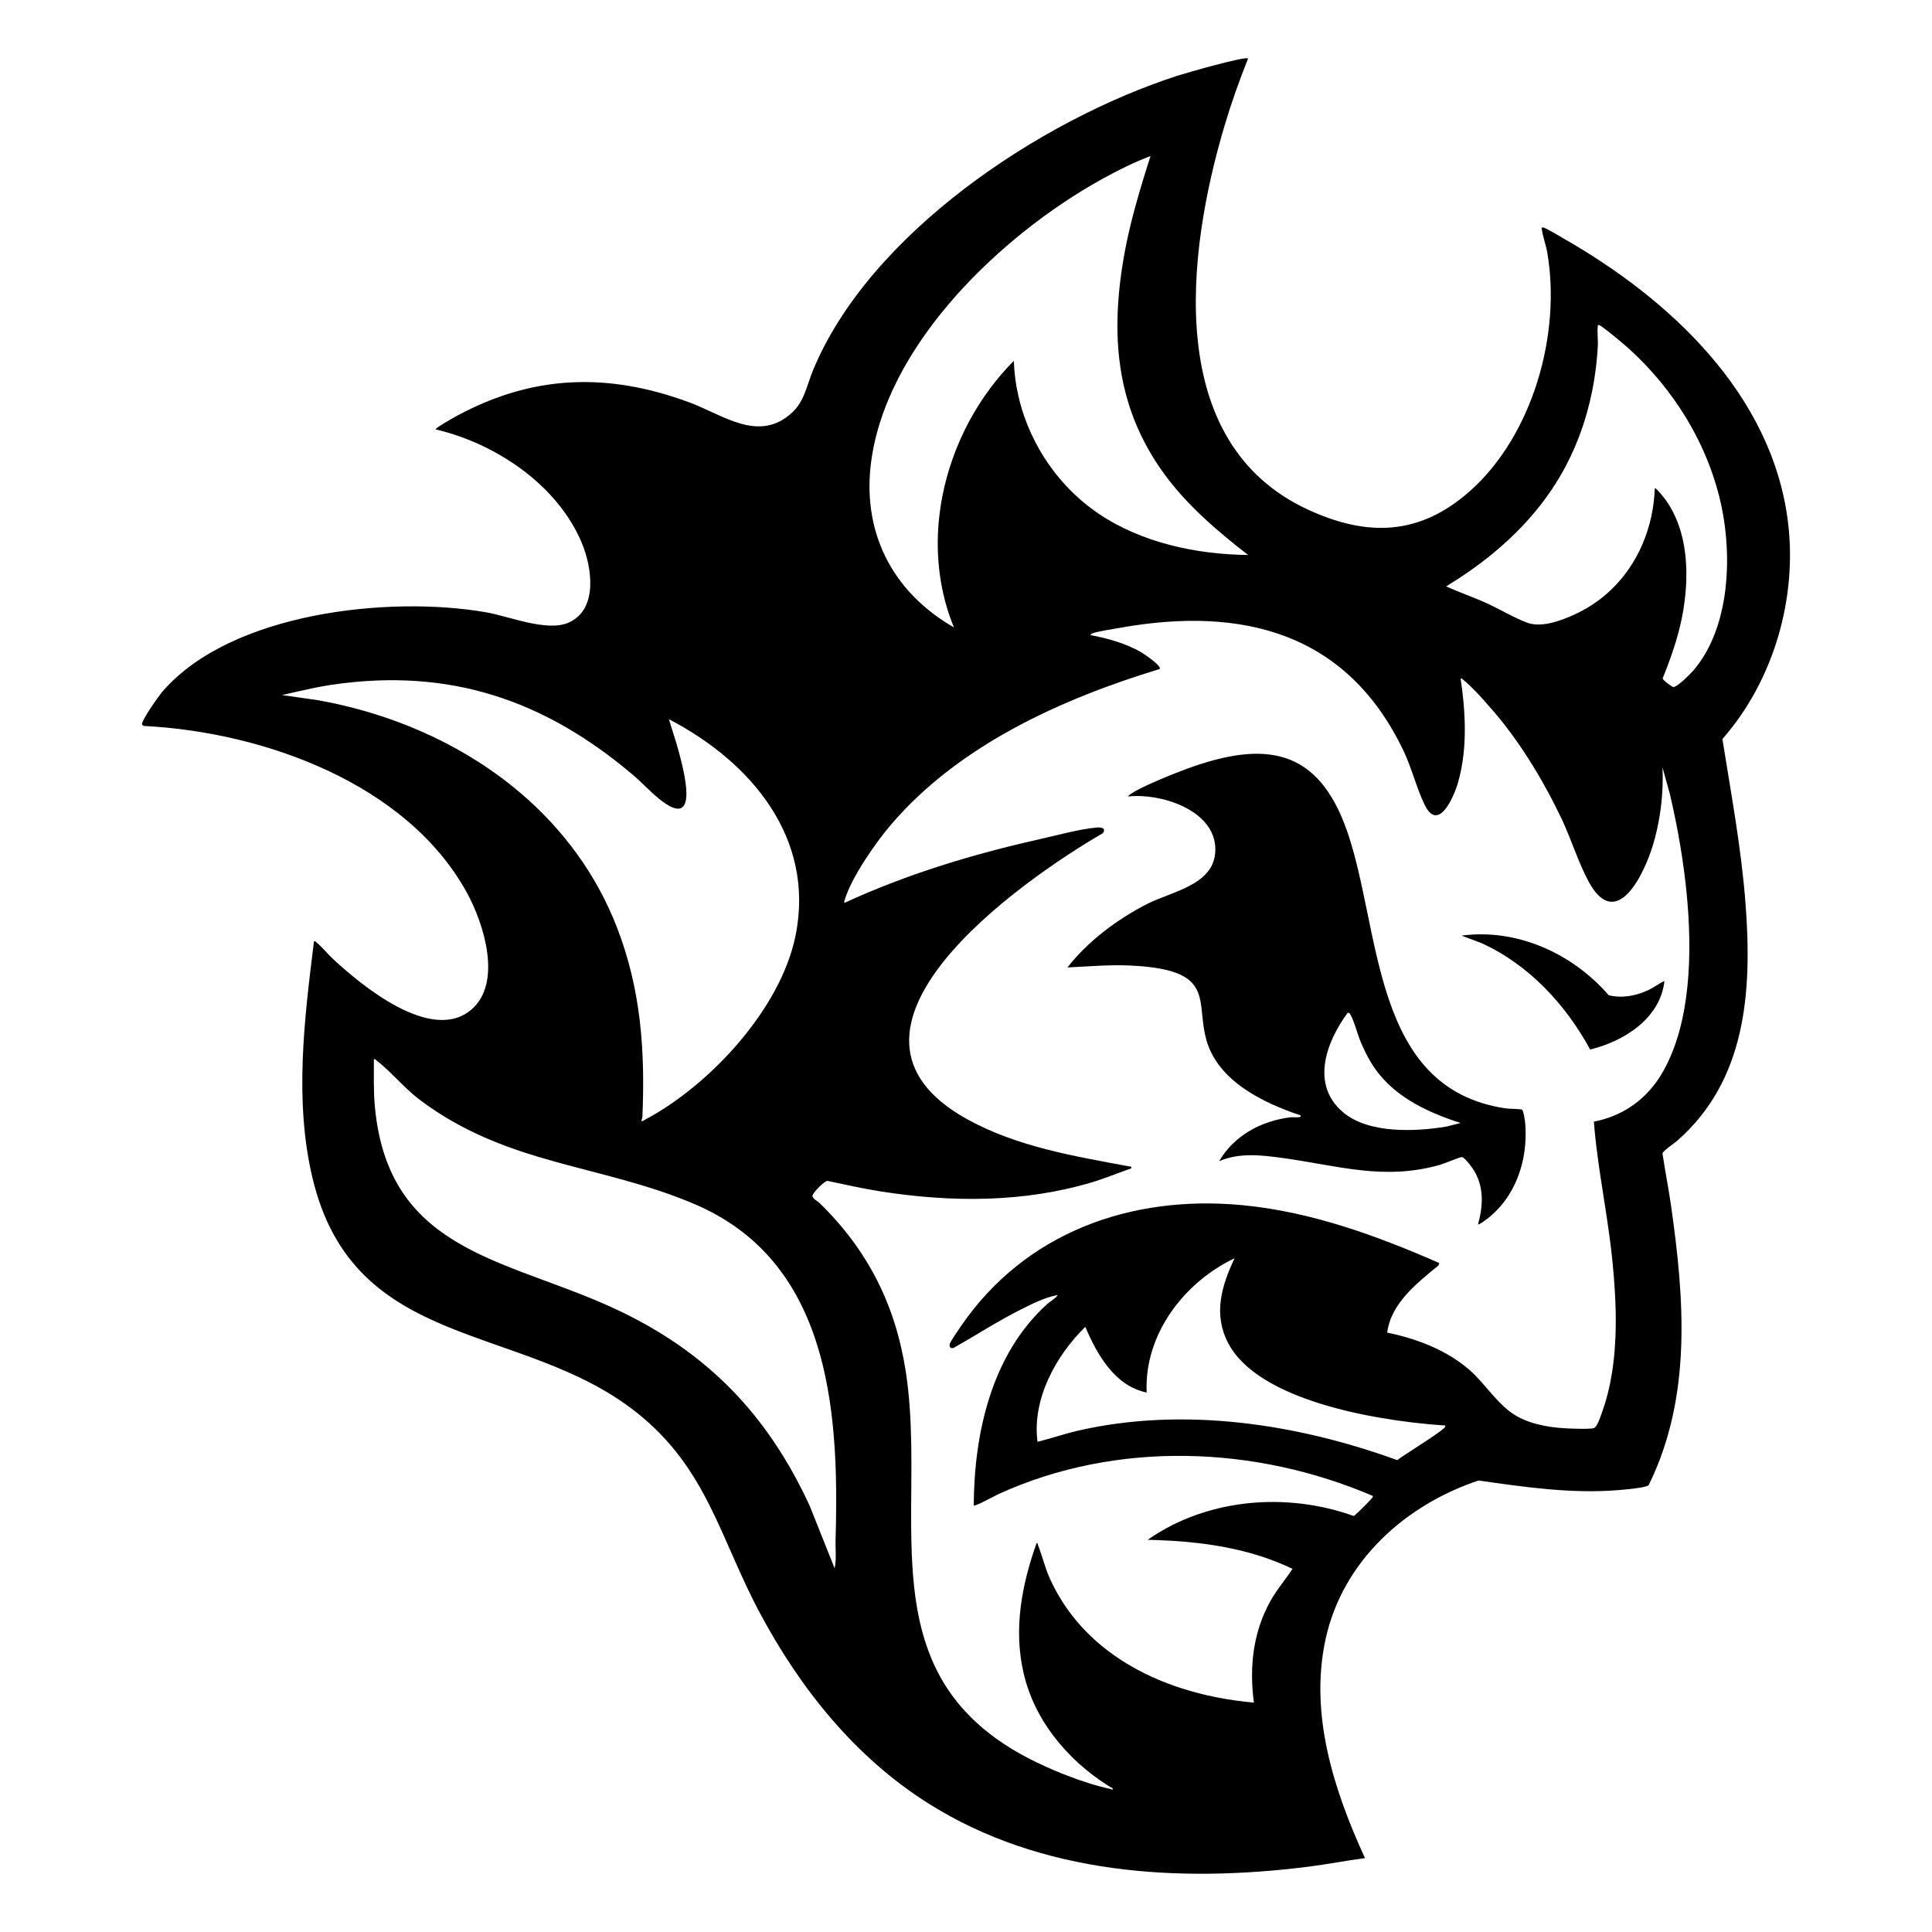
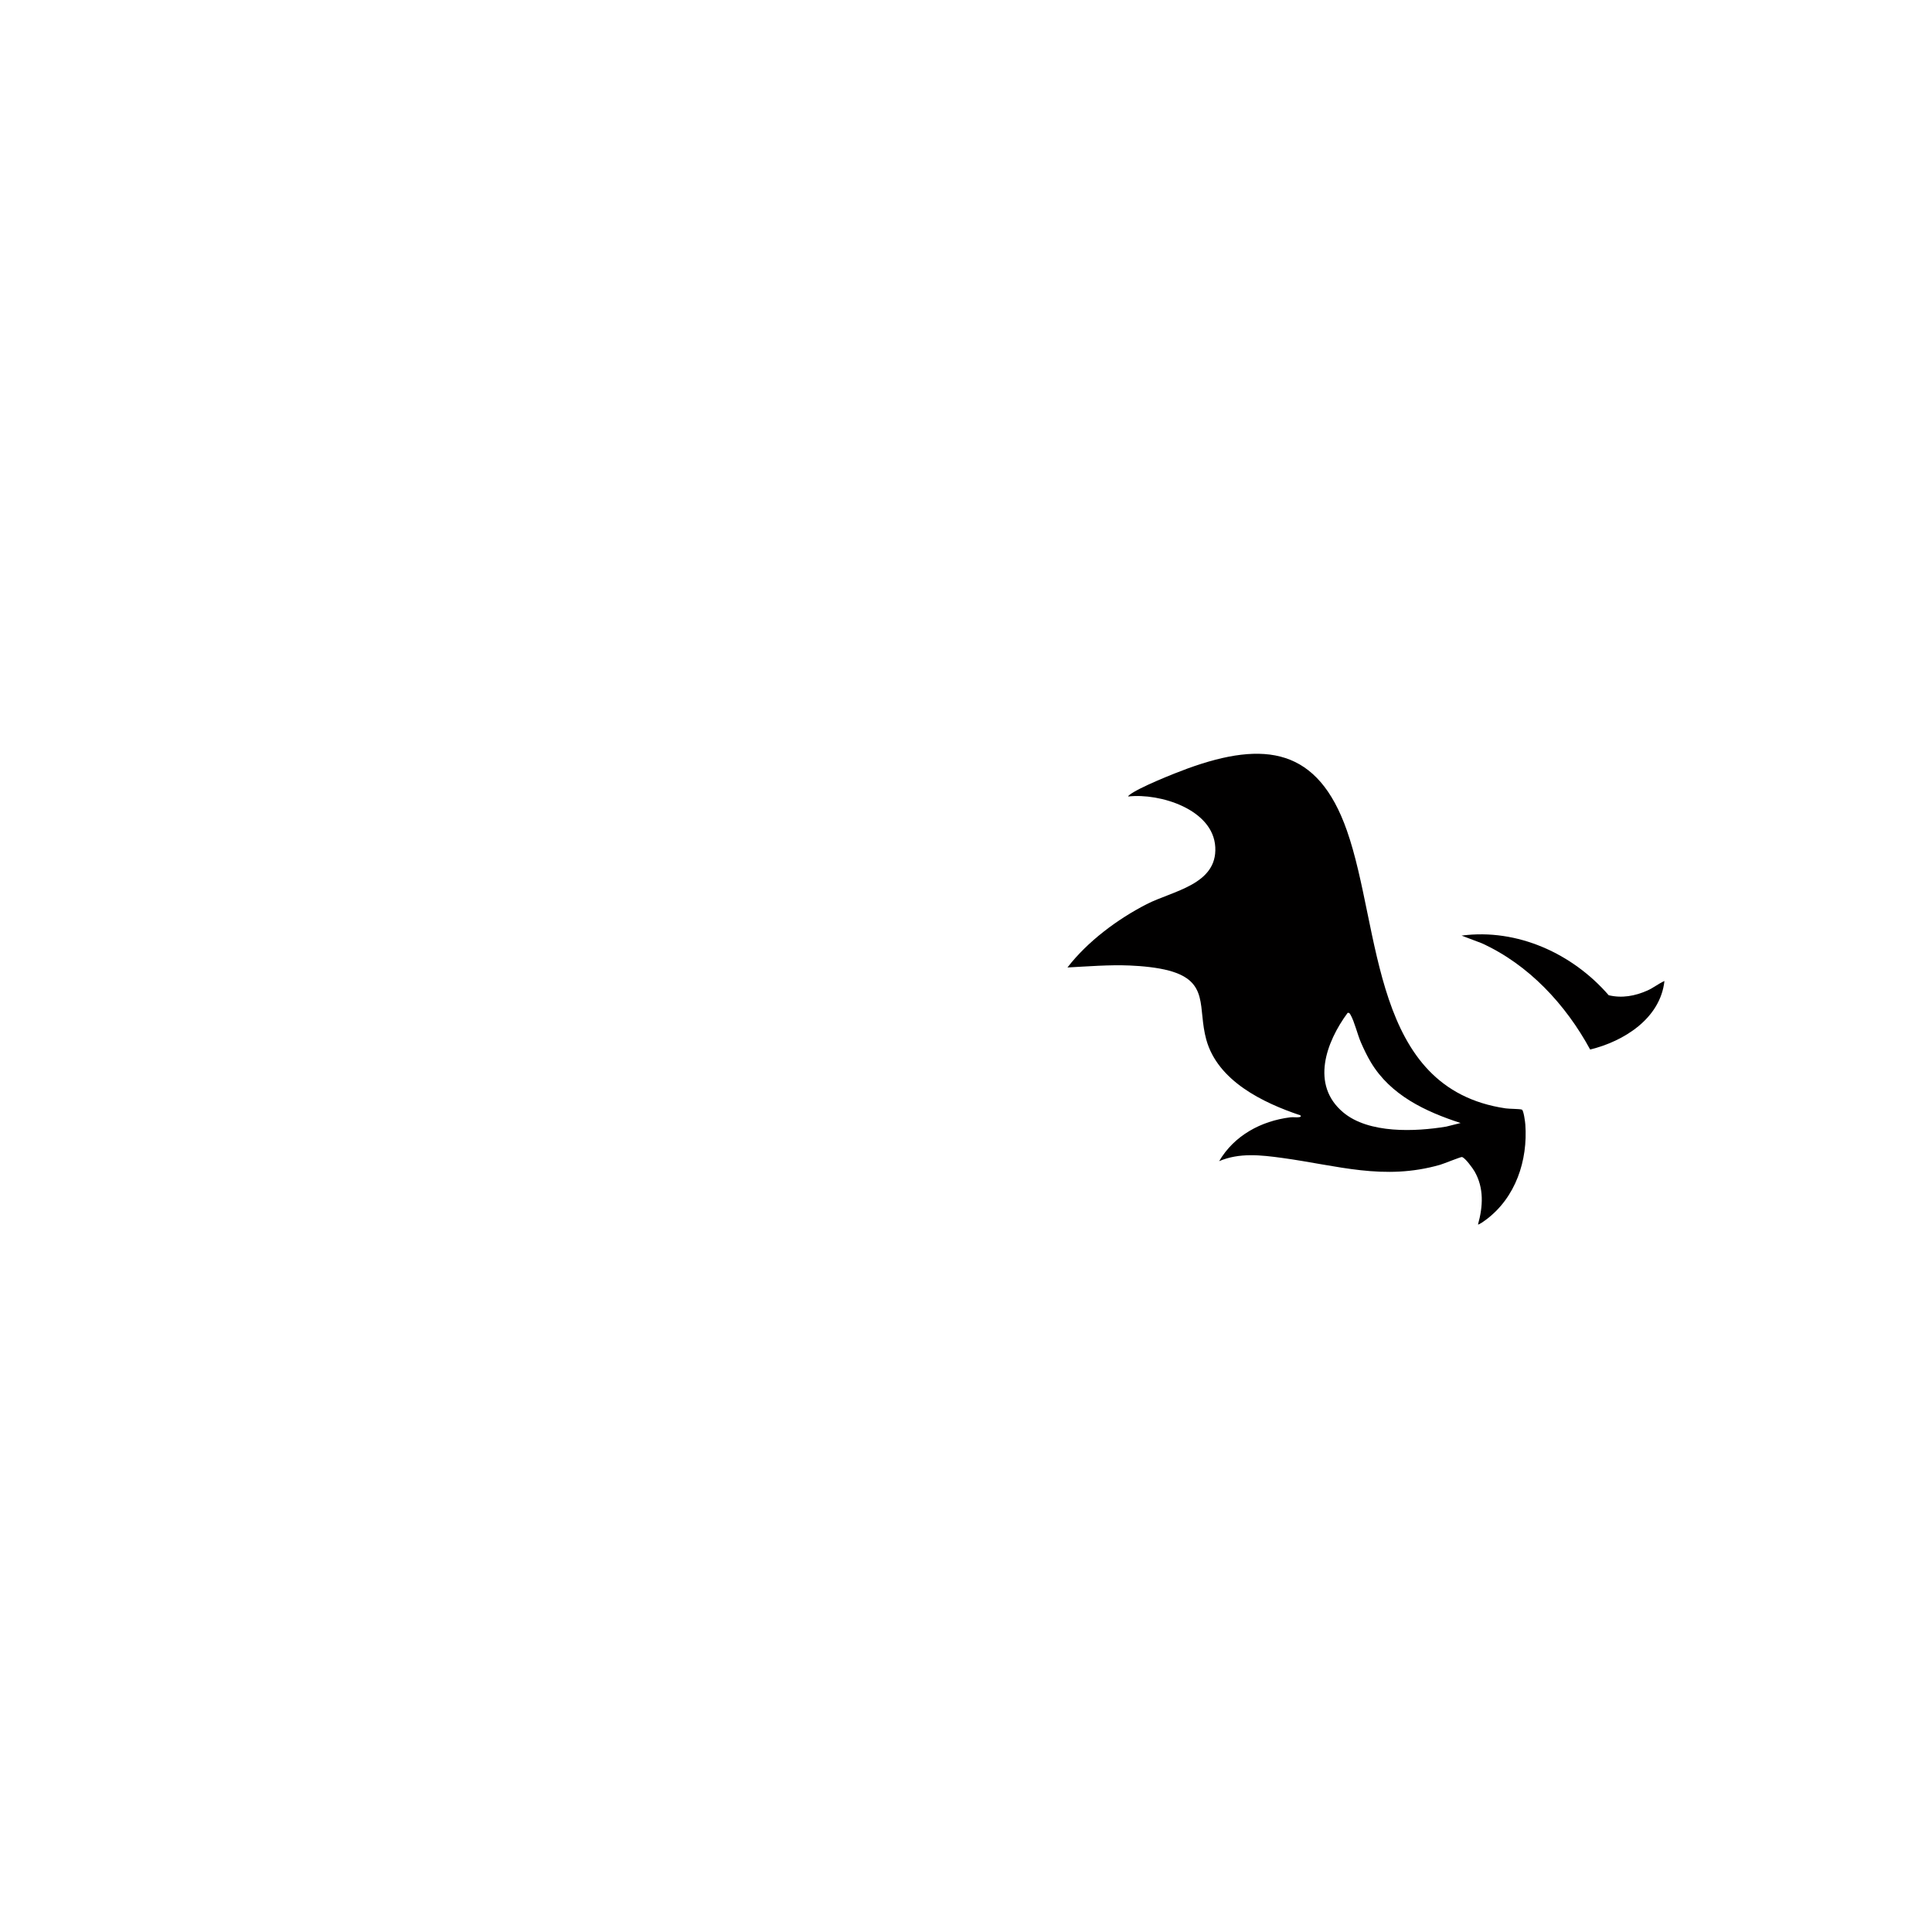
<svg xmlns="http://www.w3.org/2000/svg" viewBox="0 0 4000 4000" data-name="Layer 1" id="Layer_1">
  <defs>
    <style>
      .cls-1 {
        fill: #010000;
      }
    </style>
  </defs>
  <path d="M3330.597,2060.502c27.514,6.661,54.708,1.587,80.161-9.726,12.641-5.618,22.806-14.161,35.274-19.705-8.485,77.693-84.203,124.955-153.798,141.85-50.563-93.105-127.242-175.952-224.844-220.208l-41.338-15.633c115.265-15.356,230.057,37.315,304.545,123.422Z" class="cls-1" />
  <path d="M3158.017,2328.087c-.377-5.227-3.438-29.474-7.234-30.766-4.808-1.637-25.528-1.374-33.456-2.544-279.172-41.198-256.785-370.206-328.743-575.257-59.919-170.746-169.599-186.549-329.577-128.493-25.818,9.369-102.101,39.674-120.936,55.065-.931.76-2.774,2.406-2.028,2.95,65.314-7.356,175.879,26.584,180.062,104.939,4.152,77.757-88.696,90.61-142.106,118.037-60.683,31.162-122.275,77.106-163.956,131.023,42.836-2.184,86.104-5.886,129.082-4.062,25.44,1.08,56.824,4.017,81.349,10.651,83.986,22.719,58.771,77.09,77.044,142.956,23.678,85.348,116.971,130.491,194.528,156.496,2.956,2.776-.19,3.639-2.965,3.986-5.578.698-11.802-.5-17.78.251-60.503,7.602-115.935,37.544-147.216,90.764,41.898-17.954,86.706-12.673,130.625-6.689,114.123,15.548,210.256,47.568,326.861,14.196,7.156-2.048,42.841-16.578,45.192-16.102,6.491,1.314,22.368,23.224,26.119,29.735,19.78,34.331,17.57,72.708,7.17,109.827,1.385,1.439,14.822-8.428,16.952-10.027,60.963-45.767,86.4-122.277,81.014-196.935ZM2994.461,2332.479c-64.316,10.716-160.598,14.95-213.465-29.372-68.026-57.031-35.483-145.656,9.083-206.034,3.952-.79,4.796,1.861,6.373,4.577,7.563,13.027,14.281,40.826,21.238,56.761,6.145,14.074,12.819,28.092,20.736,41.264,40.841,67.954,112.697,101.733,185.601,125.409l-29.567,7.393Z" class="cls-1" />
-   <path d="M3566.04,1530.086c105.571-120.013,155.502-290.839,135.719-449.741-33.022-265.238-245.945-462.13-466.371-587.629-7.437-4.234-34.481-20.82-40.348-21.68-3.259-.478-3.292-.125-2.928,2.919,1.736,14.528,8.584,33.031,11.302,48.735,29.171,168.565-29.94,378.088-159.342,493.399-103.838,92.53-211.772,96.11-335.381,39.325-301.048-138.299-251.437-532.62-173.64-794.346,14.088-47.395,30.648-94.138,48.993-139.987-6.895-5.018-129.774,30.343-147.039,35.941-283.586,91.945-636.855,326.233-753.933,610.067-12.573,30.48-17.45,63.292-43.008,86.992-68.83,63.825-142.822,4.868-212.984-21.054-168.721-62.337-324.241-57.503-483.078,28.992-3.561,1.939-44.205,24.836-41.955,27.021,123.785,28.834,252.006,114.599,302.345,234.674,21.186,50.534,34.63,138.179-27.321,165.373-44.745,19.642-122.004-12.921-170.656-21.396-200.865-34.99-527.286.085-669.399,163.342-7.724,8.874-44.62,60.657-42.971,68.973.28,1.413,3.271,3.071,5.006,3.049,246.259,12.716,543.731,118.593,668.036,345.963,34.502,63.109,73.503,185.607,8.982,241.068-82.392,70.823-227.802-49.701-288.053-105.997-10.215-9.544-21.446-23.979-31.959-32.041-2.006-1.538-2.536-3.88-6.003-2.977-20.042,160.862-41.13,330.146-3.038,490.018,86.029,361.066,433.498,297.165,670.82,485.18,146.109,115.753,172.376,259.812,255.165,414.835,83.909,157.122,197.342,299.019,349.212,394.788,233.578,147.293,517.999,164.67,786.547,130.885,39.213-4.933,78.094-12.689,117.275-17.727-64.41-140.521-115.79-298.263-81.369-454.368,35.386-160.483,164.519-276.887,316.568-327.471,95.662,13.692,192.798,27.846,289.79,19.83,14.568-1.204,45.092-3.732,57.943-8.057,2.774-.934,4.507-1.232,5.564-4.436,88.316-181.706,72.947-381.941,45.181-576.152-5.172-36.177-12.3-72.097-17.729-108.236.688-5.271,24.303-21.009,30.092-26.068,143.78-125.653,155.491-310.249,141.951-490.009-8.646-114.786-29.94-228.552-47.983-341.995ZM1804.374,950.392c2.511-17.3,6.054-34.513,10.545-51.603.998-3.798,2.043-7.59,3.133-11.375,1.091-3.785,2.227-7.564,3.408-11.337,7.088-22.633,15.792-45.022,25.913-67.086.843-1.839,1.697-3.675,2.56-5.509,3.452-7.336,7.059-14.636,10.815-21.895,2.817-5.445,5.716-10.867,8.696-16.265,1.987-3.599,4.009-7.188,6.066-10.765,8.228-14.31,17.011-28.446,26.289-42.383,5.799-8.711,11.792-17.344,17.963-25.893,3.703-5.13,7.471-10.229,11.299-15.298,2.553-3.379,5.132-6.744,7.738-10.095,1.303-1.675,2.613-3.347,3.929-5.015,2.632-3.336,5.29-6.658,7.973-9.965,4.024-4.961,8.105-9.888,12.238-14.78,13.778-16.308,28.145-32.231,42.984-47.721,2.968-3.098,5.954-6.179,8.959-9.242s6.027-6.109,9.067-9.136c3.04-3.027,6.096-6.037,9.169-9.028,21.509-20.936,43.806-40.97,66.573-59.972,1.626-1.357,3.255-2.709,4.886-4.056,3.262-2.693,6.533-5.366,9.812-8.016,1.64-1.325,3.281-2.645,4.925-3.96,4.931-3.943,9.879-7.838,14.841-11.682,1.654-1.281,3.31-2.557,4.967-3.827,6.628-5.08,13.28-10.071,19.948-14.968,1.667-1.224,3.335-2.443,5.004-3.655,43.391-31.527,87.38-59.084,129.926-81.847,5.312-2.842,10.669-5.662,16.066-8.442,3.598-1.854,7.214-3.69,10.846-5.503,3.632-1.813,7.28-3.604,10.943-5.367,16.483-7.933,33.259-15.301,50.178-21.633-15.108,47.27-29.763,94.904-41.466,143.239-5.32,21.971-10.03,44.086-13.896,66.378-3.932,22.676-7.078,45.077-9.312,67.209-.248,2.459-.485,4.915-.711,7.367-.676,7.358-1.25,14.685-1.716,21.983-.932,14.596-1.434,29.074-1.468,43.435-.023,9.574.162,19.096.565,28.567.404,9.471,1.026,18.89,1.878,28.259.426,4.684.91,9.356,1.452,14.015.813,6.988,1.759,13.948,2.842,20.88,1.444,9.242,3.131,18.434,5.073,27.577.485,2.286.987,4.568,1.504,6.848,3.105,13.676,6.789,27.241,11.089,40.696.717,2.242,1.45,4.482,2.202,6.718,2.253,6.709,4.662,13.391,7.231,20.046.856,2.218,1.731,4.433,2.623,6.646,1.784,4.424,3.641,8.837,5.57,13.237,8.683,19.802,18.85,39.361,30.626,58.683,2.617,4.294,5.313,8.576,8.091,12.846,4.166,6.406,8.514,12.785,13.049,19.139,48.208,67.547,111.701,121.62,176.781,172.199-106.743-1.119-220.199-25.198-309.455-85.524-1.621-1.096-3.233-2.203-4.836-3.323-8.017-5.6-15.812-11.503-23.372-17.687-3.024-2.474-6.01-4.993-8.958-7.555-4.422-3.844-8.757-7.786-13.003-11.821-1.415-1.345-2.821-2.701-4.216-4.067-9.767-9.561-19.042-19.623-27.788-30.128-4.998-6.003-9.823-12.15-14.468-18.431-5.807-7.851-11.333-15.911-16.566-24.158-1.047-1.65-2.081-3.306-3.104-4.971-2.046-3.329-4.044-6.686-5.994-10.072-12.675-22.007-23.309-45.194-31.667-69.183-3.215-9.227-6.093-18.572-8.621-28.015-1.517-5.666-2.908-11.366-4.17-17.097-5.048-22.924-8.033-46.335-8.771-69.937-17.435,17.512-33.652,36.344-48.532,56.259-7.44,9.957-14.546,20.185-21.304,30.654-6.757,10.469-13.166,21.178-19.21,32.099-4.534,8.19-8.862,16.5-12.98,24.915-5.491,11.221-10.607,22.63-15.333,34.199-1.182,2.892-2.339,5.794-3.472,8.706-2.265,5.823-4.432,11.684-6.499,17.579-2.067,5.895-4.034,11.825-5.898,17.784-1.865,5.96-3.627,11.95-5.286,17.967-6.635,24.068-11.609,48.564-14.802,73.25-.798,6.171-1.485,12.355-2.06,18.546-6.888,74.298,2.511,149.769,31.391,219.988-128.951-74.089-192.316-199.653-170.692-348.625ZM967.933,1563.464c-61.523-36.642-128.142-65.668-197.474-86.824-4.078-1.245-8.166-2.462-12.263-3.652-32.774-9.52-66.117-17.295-99.783-23.297l-74.358-10.607c8.724-1.996,17.448-4.029,26.182-6.035,2.184-.502,4.368-1.001,6.553-1.499,21.85-4.972,43.778-9.682,65.933-13.153,2.215-.347,4.433-.682,6.653-1.003,241.835-34.996,437.869,31.83,620.696,186.638,20.623,17.462,40.705,40.076,62.18,55.82,76.091,55.785,43.074-65.519,33.635-101.635-6.09-23.301-14.266-46.017-20.866-69.114,168.982,87.857,303.108,245.081,262.09,448.025-30.712,151.956-178.034,310.572-312.479,381.52-2.229,1.176-3.52,3.146-6.581,2.399-.017-3.114,1.878-5.87,2.007-8.974,5.701-136.506-2.827-263.014-52.515-391.514-42.647-110.29-111.568-202.781-197.227-276.467-6.345-5.458-12.782-10.813-19.307-16.065-29.362-23.632-60.505-45.165-93.076-64.564ZM1729.96,3187.979c-.072,2.451-.092,4.913-.081,7.383.039,8.645.465,17.383.436,26.052-.029,8.669-.514,17.268-2.297,25.633l-51.622-129.337c-86.831-188.39-211.587-317.997-399.635-406.365-66.797-31.389-135.636-54.365-200.138-79.143-3.395-1.304-6.778-2.613-10.148-3.929-10.11-3.947-20.103-7.952-29.954-12.056-3.284-1.368-6.552-2.747-9.803-4.138-19.509-8.348-38.418-17.144-56.526-26.71-3.018-1.594-6.014-3.21-8.986-4.849-5.945-3.277-11.798-6.646-17.55-10.118-2.876-1.736-5.727-3.498-8.552-5.287-4.238-2.684-8.417-5.429-12.535-8.241-5.49-3.749-10.871-7.617-16.135-11.614-5.264-3.998-10.411-8.125-15.434-12.395-2.511-2.135-4.992-4.305-7.44-6.513-4.897-4.415-9.665-8.978-14.299-13.701-4.633-4.723-9.131-9.606-13.485-14.661-1.089-1.264-2.168-2.538-3.239-3.824-2.141-2.571-4.247-5.186-6.315-7.845-1.034-1.33-2.059-2.671-3.074-4.024-2.031-2.705-4.024-5.457-5.979-8.256-.977-1.399-1.945-2.811-2.903-4.234-7.664-11.387-14.703-23.544-21.06-36.569-1.589-3.256-3.135-6.566-4.638-9.932-2.254-5.049-4.41-10.223-6.465-15.527-1.37-3.536-2.694-7.13-3.973-10.784-10.87-31.054-18.418-66.396-22.075-106.943-2.907-32.233-1.872-64.63-2-96.979.433-.113.821-.175,1.171-.194.175-.01.341-.009.498.002.157.011.307.031.449.06.569.117,1.022.373,1.431.705.204.166.397.351.587.548.285.295.564.614.865.933.101.106.204.212.31.317.213.21.441.414.692.607,4.686,3.595,9.296,7.456,13.866,11.507,7.313,6.482,14.526,13.451,21.786,20.597,3.63,3.573,7.272,7.19,10.943,10.812,3.672,3.622,7.374,7.25,11.125,10.844,1.875,1.797,3.763,3.586,5.666,5.361,8.56,7.989,17.414,15.71,26.772,22.721,180.339,135.106,372.859,132.207,567.18,214.82,61.373,26.092,110.272,61.21,149.134,102.964,2.776,2.982,5.5,5.999,8.175,9.048,32.092,36.591,56.939,77.931,76.075,122.514,1.595,3.715,3.15,7.453,4.666,11.213,4.549,11.278,8.749,22.751,12.624,34.396,2.583,7.763,5.023,15.602,7.324,23.51,2.877,9.885,5.54,19.879,8.002,29.967.985,4.035,1.938,8.085,2.859,12.15,1.382,6.097,2.694,12.226,3.939,18.384,2.49,12.316,4.711,24.748,6.687,37.273.329,2.088.652,4.178.968,6.27,2.211,14.648,4.094,29.417,5.687,44.27,1.821,16.975,3.263,34.059,4.384,51.196.28,4.284.54,8.572.781,12.862.12,2.145.236,4.291.347,6.437.777,15.024,1.323,30.072,1.678,45.108.203,8.592.343,17.18.428,25.757.064,6.433.096,12.859.1,19.277.018,27.809-.495,55.446-1.293,82.673ZM2992.025,2954.033c-.454,1.07-2.143,2.786-4.774,4.989-5.593,4.681-15.446,11.566-26.772,19.144-1.999,1.337-4.043,2.696-6.119,4.069-7.609,5.032-15.629,10.244-23.304,15.226-1.396.906-2.78,1.804-4.148,2.693-1.368.888-2.721,1.767-4.053,2.632-1.332.866-2.643,1.719-3.93,2.557-12.221,7.964-22.187,14.58-26.005,17.742-207.538-75.528-442.821-111.148-660.905-61.051-28.4,6.524-55.711,16.185-83.963,23.029-11.539-88.016,37.865-178.212,98.99-237.963,24.38,57.352,60.952,122.423,126.991,135.964-5.314-120.388,77.23-227.94,181.999-277.994-26.991,57.409-44.609,115.981-13.031,176.031,4.528,8.61,9.995,16.807,16.29,24.609,1.399,1.734,2.839,3.448,4.318,5.143,46.603,53.393,132.58,87.644,219.902,109.121,2.772.682,5.546,1.351,8.319,2.007,4.16.984,8.321,1.94,12.478,2.868,2.771.619,5.541,1.225,8.308,1.819,1.383.297,2.766.591,4.148.882,2.764.582,5.523,1.152,8.279,1.71,1.378.279,2.754.555,4.129.828,5.501,1.093,10.98,2.138,16.428,3.139,4.086.75,8.155,1.475,12.202,2.175,22.933,3.966,45.173,7.135,65.972,9.631,1.224.147,2.442.291,3.655.434,21.841,2.56,42.018,4.374,59.644,5.59.135.009.28.013.431.013.758,0,1.693-.095,2.542-.08.17.003.336.01.497.023.805.066,1.472.283,1.74.855.214.458.172,1.143-.26,2.16ZM3445.086,2215.104c-4.911,8.925-10.259,17.367-16.031,25.308-2.309,3.176-4.686,6.273-7.131,9.288-8.556,10.552-17.938,20.108-28.118,28.615-2.908,2.431-5.882,4.776-8.92,7.034-4.557,3.388-9.26,6.58-14.105,9.573-9.69,5.987-19.952,11.176-30.767,15.537-12.618,5.087-25.989,9.046-40.085,11.826.462,5.994.977,11.982,1.54,17.964.562,5.982,1.172,11.958,1.822,17.93.65,5.971,1.342,11.938,2.068,17.9,1.453,11.924,3.046,23.832,4.729,35.728.842,5.948,1.706,11.894,2.588,17.837.881,5.943,1.779,11.885,2.688,17.825,1.817,11.88,3.677,23.755,5.53,35.631.927,5.938,1.852,11.876,2.769,17.815,1.376,8.908,2.735,17.819,4.056,26.734,3.963,26.745,7.586,53.53,10.314,80.423,2.613,25.751,4.814,52.351,6.079,79.303.079,1.685.155,3.37.226,5.058,1.003,23.62,1.264,47.487.433,71.268-.059,1.699-.124,3.397-.195,5.095-.707,16.977-1.983,33.898-3.959,50.642-.593,5.023-1.248,10.031-1.97,15.019-.481,3.326-.992,6.642-1.533,9.95-4.599,28.114-11.402,55.542-21.036,81.69-2.806,7.615-9.354,29.453-17.079,30.921-2.845.541-7.073.862-12.02,1.028-1.237.042-2.518.074-3.835.097-1.316.023-2.667.038-4.042.045-.688.003-1.381.005-2.079.005-.698,0-1.401-.002-2.108-.006-1.413-.007-2.84-.021-4.27-.04-4.291-.058-8.613-.166-12.686-.296-.679-.022-1.351-.044-2.015-.067-2.655-.091-5.179-.19-7.489-.289-2.887-.123-5.439-.246-7.495-.352-18.582-.959-38.563-3.468-57.658-8.356-4.243-1.086-8.443-2.29-12.573-3.621-6.196-1.996-12.237-4.276-18.039-6.872-3.868-1.731-7.629-3.602-11.259-5.622-8.655-4.817-16.659-10.74-24.236-17.362-2.165-1.892-4.295-3.841-6.396-5.838-5.252-4.992-10.318-10.283-15.283-15.723-1.986-2.176-3.955-4.377-5.913-6.592-1.958-2.215-3.905-4.445-5.846-6.679-.97-1.117-1.939-2.236-2.907-3.355-1.936-2.237-3.869-4.475-5.804-6.704-5.805-6.687-11.627-13.292-17.608-19.561-4.984-5.224-10.079-10.215-15.367-14.825-14.689-12.806-30.888-23.923-48.065-33.533-6.871-3.844-13.898-7.447-21.048-10.82-3.575-1.687-7.181-3.316-10.813-4.889-1.816-.787-3.639-1.559-5.467-2.318-3.658-1.518-7.339-2.981-11.041-4.389-24.062-9.158-48.97-16.046-73.558-21.062,7.473-60.273,61.963-102.9,106.018-138.904l1.94-5.031c-130.01-56.967-266.235-106.629-409.004-120.015-229.605-21.528-447.78,56.548-580.62,249.362-4.391,6.373-22.967,33.007-24.043,38.077-1.425,6.712,1.498,9.951,8.188,8.159,45.837-25.937,90.374-54.917,137.442-78.649,24.399-12.302,51.096-25.886,78.042-30.937-5.461,8.075-14.986,12.6-22.028,18.951-114.864,103.599-151.373,267.2-151.961,417.021.221.228.806.225,1.689.03.294-.065.622-.151.98-.257,1.254-.371,2.886-.985,4.792-1.781,1.634-.682,3.47-1.498,5.442-2.409,1.315-.607,2.691-1.257,4.109-1.937.709-.34,1.428-.688,2.156-1.042,5.092-2.477,10.578-5.26,15.637-7.855.723-.371,1.437-.738,2.14-1.099.703-.362,1.395-.718,2.073-1.068.678-.35,1.343-.693,1.992-1.028,1.298-.67,2.532-1.307,3.683-1.901.576-.297,1.131-.583,1.662-.856,1.33-.683,2.515-1.289,3.518-1.794.401-.202.774-.388,1.115-.557.682-.337,1.238-.605,1.648-.791,243.606-110.503,529.62-99.955,773.347,4.38.051.189.093.367.126.536.066.337.096.636.097.904.005,1.742-1.245,2.189-2.189,3.56-1.029,1.494-6.954,7.726-13.799,14.633-.526.531-1.058,1.067-1.594,1.604-1.071,1.075-2.157,2.158-3.243,3.236-.543.539-1.086,1.076-1.627,1.609-1.623,1.601-3.231,3.172-4.773,4.662-.514.497-1.021.984-1.519,1.461-.996.954-1.955,1.865-2.864,2.717-1.818,1.706-3.433,3.179-4.73,4.303-1.621,1.404-2.745,2.262-3.145,2.341-26.208-9.376-53.281-16.516-80.782-21.363-9.167-1.616-18.382-2.976-27.628-4.08-4.623-.552-9.254-1.04-13.89-1.463-37.092-3.386-74.555-2.646-111.35,2.356-6.899.938-13.774,2.026-20.62,3.264-4.563.826-9.113,1.718-13.648,2.678-4.534.96-9.053,1.987-13.555,3.081-2.251.547-4.497,1.111-6.739,1.693-11.208,2.905-22.301,6.233-33.245,9.988-2.189.751-4.372,1.519-6.549,2.304-34.83,12.562-68.082,29.504-98.718,50.958,3.2.062,6.402.136,9.606.222s6.41.182,9.617.292c9.622.328,19.255.766,28.889,1.331,9.634.565,19.269,1.257,28.893,2.093,9.624.836,19.236,1.815,28.827,2.955s19.158,2.44,28.691,3.917c12.711,1.969,25.362,4.254,37.925,6.892,3.141.66,6.276,1.341,9.405,2.046,40.68,9.157,80.359,22.158,118.097,40.356h0,0c-8.489,12.803-17.883,24.964-26.837,37.435-1.99,2.771-3.958,5.558-5.89,8.37-2.898,4.219-5.714,8.495-8.398,12.865-1.789,2.913-3.52,5.868-5.178,8.874-2.238,4.059-4.366,8.144-6.386,12.252-2.02,4.108-3.932,8.241-5.74,12.396-3.615,8.31-6.809,16.711-9.605,25.194-6.99,21.207-11.488,42.925-13.831,65.008-.234,2.208-.447,4.42-.639,6.636-.958,11.077-1.385,22.243-1.324,33.477.012,2.247.044,4.497.095,6.749.357,15.767,1.655,31.663,3.778,47.638-24.366-2.139-48.746-5.476-72.864-10.092-8.039-1.539-16.049-3.22-24.02-5.046-2.657-.609-5.309-1.234-7.957-1.875-5.295-1.282-10.572-2.629-15.826-4.042-15.763-4.239-31.327-9.07-46.61-14.519-7.642-2.724-15.213-5.603-22.703-8.638s-14.901-6.229-22.221-9.582c-4.88-2.235-9.719-4.542-14.515-6.921-16.786-8.326-33.04-17.535-48.633-27.666-4.455-2.895-8.856-5.865-13.2-8.91-17.376-12.184-33.839-25.586-49.195-40.264-3.839-3.67-7.609-7.419-11.306-11.248-9.244-9.575-18.036-19.653-26.329-30.249-18.244-23.312-34.073-49.13-46.981-77.603-2.632-5.807-4.922-11.635-7.017-17.464-1.048-2.914-2.047-5.828-3.016-8.74-.969-2.912-1.909-5.821-2.837-8.725-2.785-8.712-5.469-17.378-8.557-25.928-1.029-2.85-2.103-5.687-3.241-8.508-.048-.12-.092-.243-.131-.367-.039-.125-.075-.251-.107-.379-.097-.382-.169-.773-.245-1.145-.025-.124-.051-.246-.078-.365-.054-.238-.115-.465-.191-.672-.152-.414-.364-.75-.708-.945-.344-.195-.819-.25-1.497-.103-15.404,43.155-27.346,87.479-32.864,132.29-.736,5.975-1.357,11.958-1.857,17.948-.25,2.995-.47,5.992-.658,8.99-.283,4.498-.496,8.999-.635,13.503-.093,3.003-.154,6.007-.181,9.011-.014,1.502-.019,3.005-.016,4.508.01,4.509.095,9.02.26,13.532s.409,9.026.735,13.541c.217,3.01.471,6.02.762,9.03,2.038,21.071,5.905,42.149,11.903,63.163,4.209,14.745,9.482,29.106,15.703,43.03,1.244,2.785,2.526,5.552,3.845,8.302,6.594,13.748,14.11,27.05,22.43,39.855,1.664,2.561,3.36,5.102,5.087,7.623,1.727,2.521,3.486,5.021,5.274,7.501,1.789,2.48,3.608,4.939,5.456,7.377,3.696,4.876,7.51,9.668,11.433,14.373,3.923,4.704,7.956,9.321,12.09,13.847s8.371,8.961,12.702,13.302c5.413,5.427,10.974,10.706,16.667,15.833,4.555,4.101,9.194,8.104,13.911,12.006,3.537,2.926,7.118,5.795,10.739,8.606,1.207.937,2.418,1.867,3.634,2.791,4.863,3.696,9.796,7.287,14.791,10.77,1.249.871,2.501,1.735,3.758,2.592,2.513,1.715,5.04,3.402,7.582,5.062,5.083,3.32,10.223,6.529,15.411,9.626.03.239.042.452.038.641-.028,1.325-.854,1.495-1.916,1.26-.152-.034-.308-.076-.468-.124-.32-.096-.652-.217-.984-.344-.831-.319-1.66-.681-2.283-.813-26.952-5.713-58.151-15.644-88.985-27.543-4.111-1.587-8.216-3.208-12.304-4.859-4.087-1.651-8.158-3.332-12.199-5.037-26.271-11.083-51.347-23.193-72.225-34.864-47.074-26.314-84.412-55.782-114.014-87.844-3.116-3.375-6.146-6.779-9.093-10.211-4.42-5.148-8.653-10.359-12.706-15.631-17.563-22.846-31.752-46.838-43.205-71.798-1.762-3.84-3.46-7.703-5.095-11.588-9.81-23.311-17.374-47.424-23.196-72.198-.97-4.129-1.892-8.276-2.768-12.441-11.824-56.228-15.252-115.683-16.024-176.768-.057-4.525-.1-9.058-.13-13.6-.061-9.084-.073-18.201-.054-27.346.009-4.573.026-9.152.048-13.738.088-18.344.261-36.788.368-55.293.054-9.252.091-18.52.093-27.797,0-2.319-.001-4.639-.005-6.96-.016-9.282-.073-18.572-.187-27.865-.057-4.647-.129-9.294-.218-13.942-.932-48.801-3.728-97.619-11.088-145.704-21.22-138.625-78.458-252.055-178.33-349.67-3.894-3.806-14.864-9.376-15.016-14.895-.171-6.188,24.765-30.851,30.931-31.229,36.664,7.733,73.314,16.038,110.365,21.844,145.703,22.832,296.088,23.577,438.2-19.134,27.299-8.205,53.562-19.346,80.47-28.554.437-5.271.205-3.303-3.043-3.908-114.645-21.359-232.986-40.675-336.305-97.726-331.536-183.07,108.293-492.32,280.42-592.258,7.814-10.168-2.565-12.628-11.806-11.873-34.814,2.844-85.833,16.78-121.291,24.765-137.329,30.928-273.227,72.065-401,131-2.025-.231-.941-3.078-.533-4.529,12.932-45.977,64.184-119.532,95.603-156.401,140.872-165.307,352.905-260.797,556.987-323.031,4.865-6.201-33.539-31.925-38.998-35.055-31.041-17.799-68.994-28.641-104.037-34.983-.554-.439,1.046-2.557,1.97-3.009,9.012-4.407,47.181-10.121,59.659-12.341,253.987-45.184,469.71,10.819,586.087,254.653,17.167,35.969,27.402,78.246,43.92,112.08,3.569,7.31,7.196,12.515,10.826,15.971.907.864,1.815,1.619,2.722,2.27.453.326.907.625,1.36.899.906.549,1.811.997,2.714,1.349,1.806.705,3.605,1.029,5.389,1.016.892-.006,1.781-.097,2.665-.266,2.21-.423,4.392-1.336,6.533-2.654,1.284-.79,2.554-1.726,3.806-2.788.417-.354.833-.722,1.246-1.104,2.48-2.289,4.885-5.058,7.193-8.157.385-.517.767-1.042,1.146-1.576,1.516-2.137,2.988-4.409,4.407-6.771.355-.591.707-1.187,1.055-1.788,2.438-4.209,4.712-8.662,6.786-13.119.296-.637.588-1.273.876-1.91,1.44-3.181,2.775-6.347,3.992-9.41.243-.613.482-1.221.716-1.825.468-1.207.916-2.396,1.344-3.559,1.713-4.653,3.102-8.91,4.115-12.412,10.576-36.578,14.447-75.319,14.167-114.119-.033-4.565-.123-9.13-.267-13.693-.431-13.689-1.342-27.354-2.621-40.904-1.491-15.808-3.483-31.458-5.797-46.803.433-.113.821-.175,1.171-.194.175-.01.341-.009.499.002,2.048.14,2.703,1.921,4.333,3.17,3.282,2.515,6.878,5.62,10.654,9.12s7.731,7.395,11.734,11.49c2.668,2.73,5.357,5.548,8.027,8.398,2.002,2.137,3.994,4.292,5.959,6.439,1.31,1.432,2.607,2.86,3.887,4.278,7.042,7.8,13.568,15.287,18.755,21.258,3.589,4.131,7.138,8.31,10.648,12.535s6.981,8.494,10.412,12.806c1.716,2.156,3.422,4.322,5.118,6.499,33.927,43.534,63.957,91.151,90.257,139.939,1.315,2.439,2.621,4.882,3.917,7.327,2.593,4.89,5.148,9.79,7.667,14.697,5.037,9.815,9.926,19.659,14.668,29.509,6.341,13.171,12.214,27.202,17.947,41.48,2.293,5.711,4.564,11.462,6.834,17.212,1.135,2.875,2.269,5.751,3.406,8.621,2.273,5.741,4.556,11.463,6.869,17.125,1.156,2.831,2.32,5.648,3.494,8.445s2.358,5.574,3.555,8.327c4.787,11.011,9.779,21.63,15.142,31.542,57.81,106.833,115.882-16.904,133.564-76.507,9.575-32.277,15.664-65.469,18.341-98.98.535-6.702.934-13.417,1.198-20.141.526-13.446.509-26.925-.047-40.398h0s0,0,0,0l7.503,26.981,7.503,26.981c4.251,18.007,8.439,37.083,12.415,56.981.568,2.843,1.132,5.702,1.691,8.577,1.118,5.751,2.217,11.566,3.294,17.439,1.615,8.81,3.18,17.751,4.682,26.804,1.002,6.035,1.976,12.12,2.919,18.249.472,3.064.936,6.14,1.391,9.225.911,6.171,1.79,12.383,2.633,18.63.421,3.124.834,6.256,1.236,9.396,1.611,12.561,3.071,25.252,4.352,38.025,13.13,130.921,7.465,270.504-46.598,368.744ZM3505.071,1389.089c-1.081,1.245-2.953,3.257-5.328,5.692-6.334,6.494-16.243,15.997-24.257,21.988-1.503,1.123-2.938,2.123-4.272,2.957-1.333.833-2.564,1.5-3.655,1.958-1.092.457-2.045.706-2.823.701-.259-.001-.499-.031-.719-.09-.569-.154-1.488-.61-2.634-1.284-4.585-2.696-12.802-8.875-16.742-13.087-.394-.421-.745-.823-1.046-1.199-.751-.941-1.186-1.725-1.18-2.268,3.471-8.652,6.875-17.352,10.166-26.103,4.388-11.668,8.576-23.427,12.459-35.286,1.941-5.929,3.807-11.883,5.582-17.862,1.776-5.98,3.462-11.985,5.045-18.017,1.583-6.032,3.064-12.091,4.429-18.177,2.047-9.13,3.834-18.322,5.316-27.579,1.128-7.051,2.124-14.19,2.966-21.392.281-2.401.544-4.809.79-7.223.737-7.242,1.312-14.539,1.703-21.865.196-3.663.346-7.333.447-11.008.169-6.124.202-12.26.088-18.393-.046-2.453-.115-4.905-.209-7.357-.235-6.128-.622-12.246-1.176-18.341-.221-2.438-.469-4.872-.744-7.301-.137-1.215-.282-2.428-.433-3.64-1.177-9.43-2.779-18.78-4.844-27.996-.324-1.445-.655-2.889-1.002-4.327-.853-3.537-1.777-7.053-2.775-10.544-.411-1.439-.839-2.871-1.275-4.301-.885-2.903-1.823-5.787-2.814-8.652-1.286-3.716-2.657-7.4-4.127-11.045-.708-1.756-1.445-3.501-2.198-5.24-1.892-4.372-3.925-8.685-6.105-12.934-.526-1.026-1.061-2.048-1.605-3.067-3.729-6.986-7.858-13.79-12.429-20.375-.587-.845-3.316-4.455-6.73-8.708-.931-1.16-1.913-2.368-2.916-3.581-1.003-1.213-2.027-2.431-3.044-3.611-2.199-2.553-4.352-4.917-6.174-6.678-.289-.28-.569-.543-.84-.79-.388-.354-.763-.684-1.108-.962-.375-.302-.713-.542-1.028-.742-.174-.11-.337-.203-.49-.279-.605-.3-1.055-.341-1.281-.019-1.407,40.287-10.045,79.406-25.338,115.155-3.99,9.326-8.432,18.422-13.317,27.25-2.443,4.414-4.996,8.761-7.658,13.035-4.438,7.125-9.179,14.049-14.219,20.751-2.016,2.681-4.079,5.326-6.19,7.934s-4.269,5.179-6.474,7.711c-3.307,3.799-6.72,7.511-10.238,11.131-4.69,4.827-9.565,9.492-14.622,13.981-6.322,5.612-12.929,10.952-19.814,15.997-15.149,11.098-31.648,20.768-49.434,28.769-3.423,1.54-7.033,3.118-10.787,4.681-6.569,2.735-13.579,5.422-20.8,7.771-2.063.671-4.144,1.315-6.236,1.924-5.231,1.524-10.536,2.833-15.832,3.822-1.059.198-2.118.383-3.176.554-5.289.857-10.552,1.372-15.706,1.441-8.246.11-16.211-.923-23.554-3.533-17.844-6.342-38.603-17.465-58.713-27.84-.958-.494-1.914-.986-2.868-1.477-4.771-2.45-9.496-4.843-14.126-7.104-4.63-2.261-9.166-4.39-13.559-6.313-13.093-5.73-26.41-10.948-39.71-16.204-6.65-2.628-13.296-5.266-19.907-7.983-6.611-2.717-13.188-5.512-19.701-8.456,33.49-20.392,65.66-42.772,95.76-67.432,10.945-8.967,21.617-18.236,31.979-27.821,5.181-4.792,10.285-9.664,15.306-14.616,37.662-37.14,70.715-78.82,97.259-125.786,2.831-5.008,5.575-10.055,8.235-15.14,13.3-25.422,24.482-51.772,33.656-78.802,2.752-8.109,5.324-16.279,7.718-24.503.966-3.32,1.894-6.653,2.803-9.99,3.593-13.196,6.746-26.521,9.452-39.952.565-2.805,1.111-5.614,1.638-8.428,1.581-8.441,2.992-16.921,4.235-25.432.776-5.317,1.481-10.647,2.128-15.987.423-3.493.819-6.99,1.187-10.492.544-5.18,1.028-10.369,1.453-15.565.489-5.981.903-11.972,1.234-17.97.087-1.579.127-3.202.131-4.857.012-4.139-.192-8.478-.395-12.826-.203-4.348-.404-8.704-.388-12.876.003-.867.017-1.726.041-2.575.044-1.547.126-3.06.257-4.532.074-.831.161-1.65.268-2.452.038-.285.055-.561.062-.826.011-.396,0-.765.009-1.089.006-.216.021-.413.056-.586.035-.173.092-.321.18-.441.089-.12.211-.21.377-.267.083-.029.178-.049.285-.06.107-.011.227-.013.361-.006.403.022.934.13,1.633.34.33.099.756.289,1.268.56.256.135.533.291.83.466.594.349,1.267.774,2.008,1.264.37.245.758.506,1.16.782.805.552,1.672,1.165,2.589,1.826s1.883,1.373,2.888,2.123c2.009,1.5,4.17,3.156,6.388,4.885,9.984,7.779,21.135,17.022,24.859,20.113,18.135,15.052,35.499,31.206,51.961,48.326,1.496,1.556,2.985,3.121,4.467,4.693,8.889,9.433,17.505,19.15,25.827,29.129,1.387,1.663,2.766,3.333,4.136,5.011,17.818,21.808,34.24,44.827,49.045,68.833,1.139,1.847,2.268,3.699,3.388,5.557,8.957,14.866,17.296,30.099,24.966,45.647,1.917,3.887,3.793,7.794,5.626,11.72,9.164,19.629,17.263,39.729,24.195,60.2,2.08,6.141,4.054,12.316,5.922,18.521,2.49,8.273,4.788,16.601,6.888,24.977,1.05,4.188,2.051,8.387,3.002,12.598.95,4.211,1.851,8.433,2.7,12.665,6.36,31.695,10.227,66.621,10.568,102.315.036,3.757.033,7.523-.01,11.294-.043,3.771-.127,7.548-.252,11.328-.438,13.229-1.384,26.492-2.889,39.665-.215,1.882-.442,3.762-.68,5.64-.476,3.756-.999,7.503-1.568,11.238-1.14,7.471-2.47,14.895-3.999,22.25-10.323,49.646-29.741,96.127-61.214,132.37Z" class="cls-1" />
</svg>